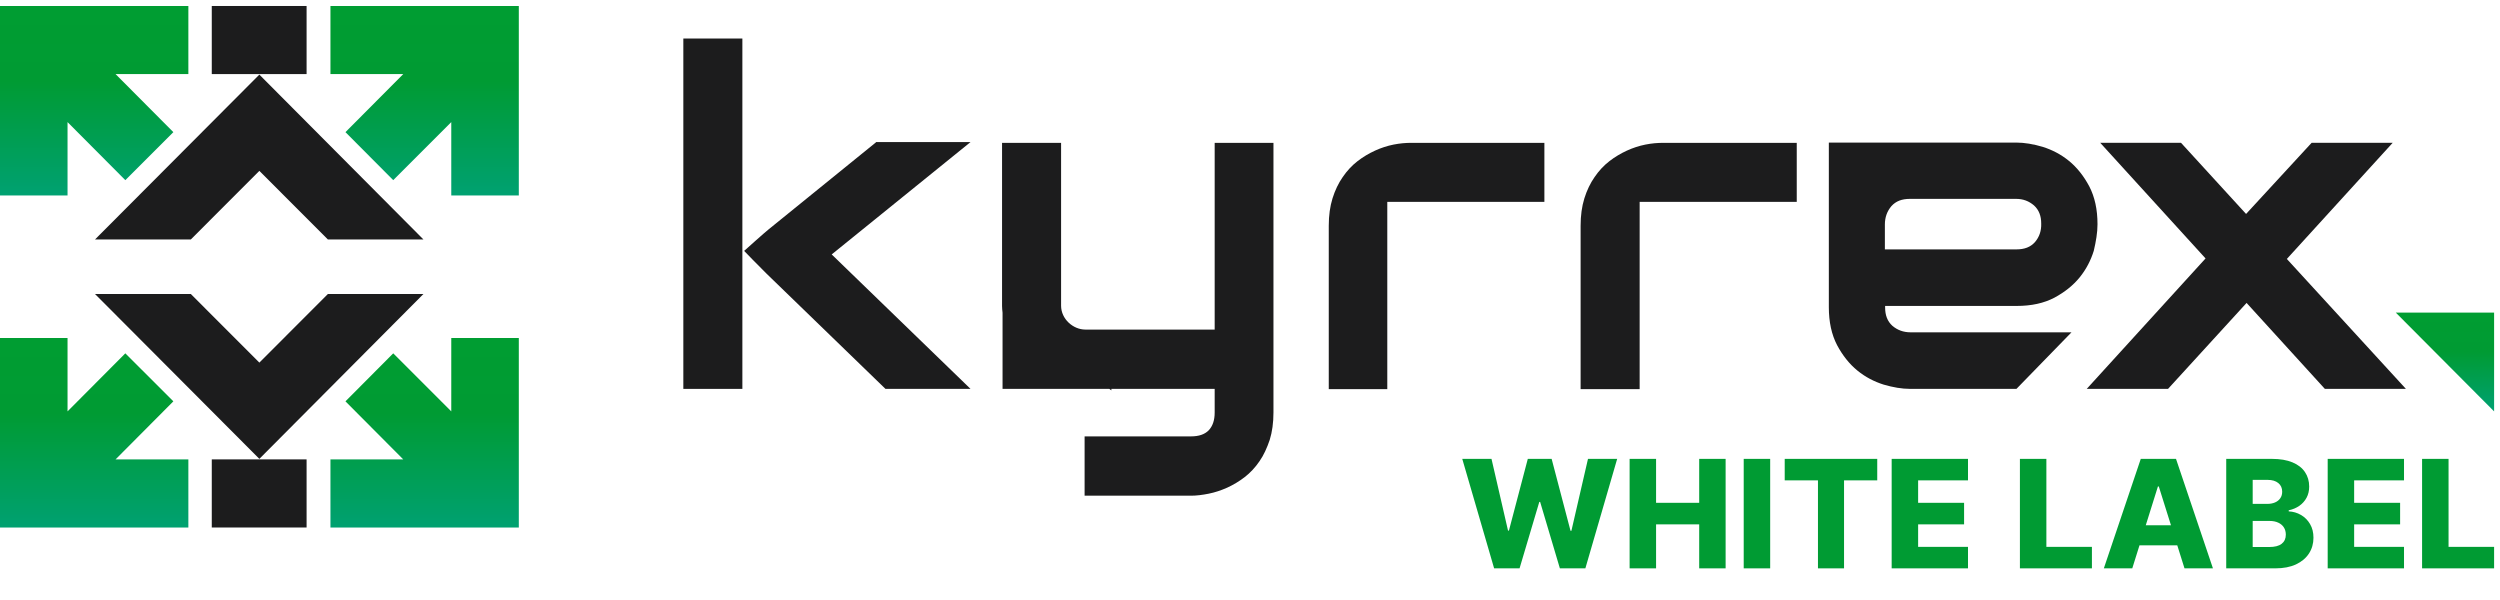
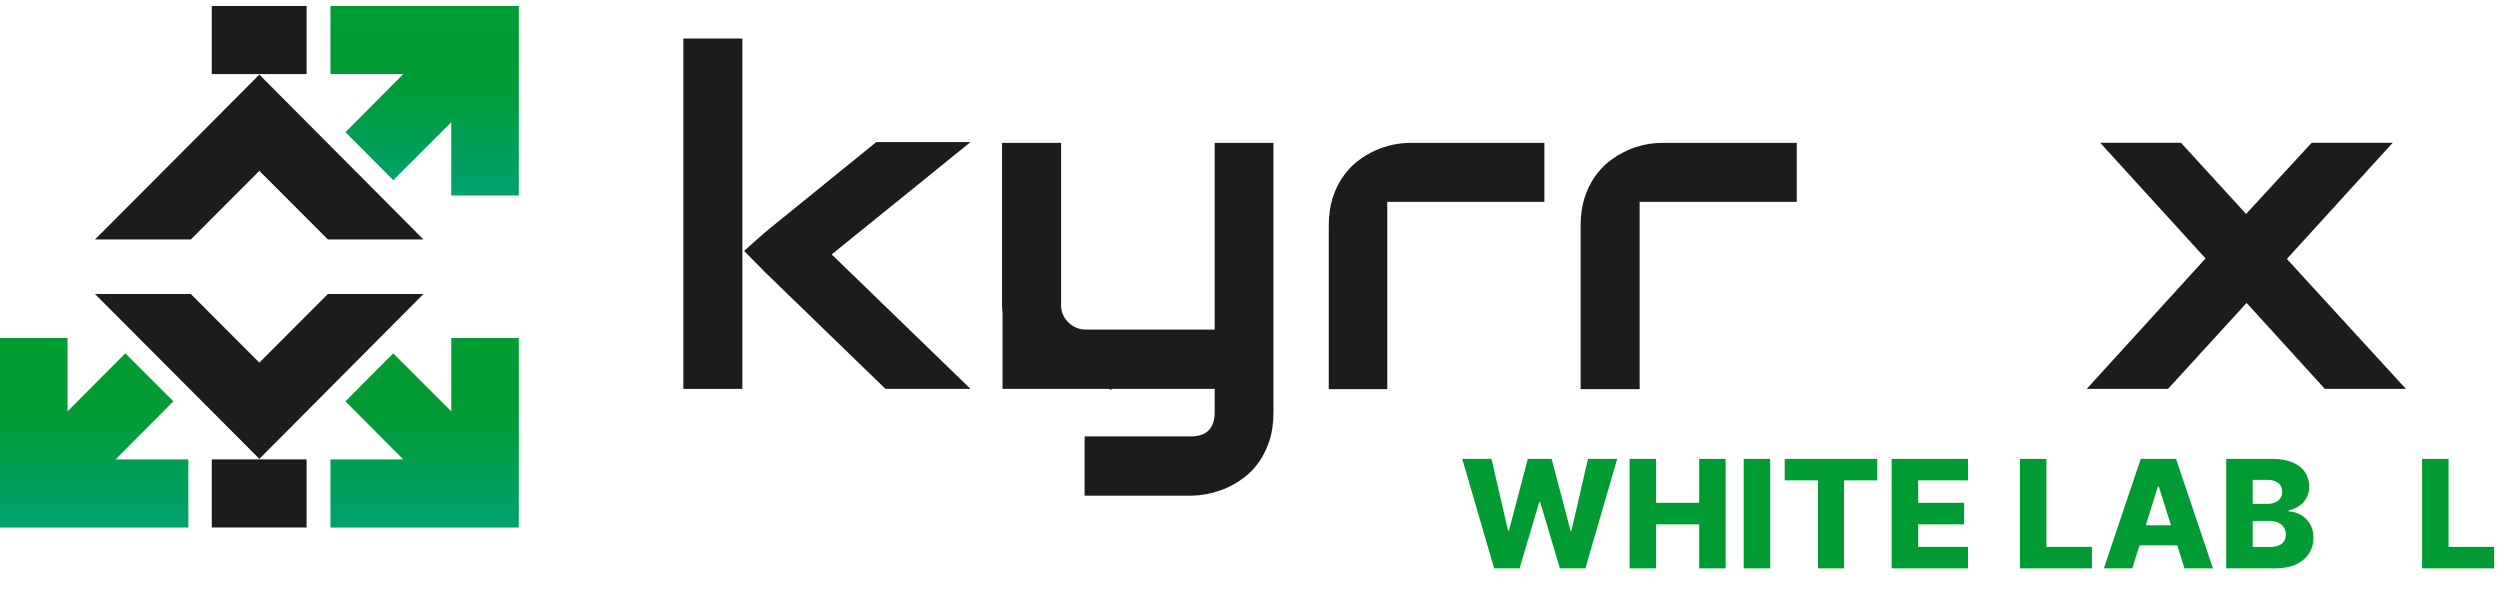
<svg xmlns="http://www.w3.org/2000/svg" width="200" height="48" viewBox="0 0 200 48" fill="none">
  <g clip-path="url(#clip0_3011_10663)">
-     <path d="M191.663 25.009L199.528 32.911V25.009H191.663Z" fill="url(#paint0_linear_3011_10663)" />
    <path d="M119.53 45.468L116.981 36.71H119.32L120.642 42.449H120.714L122.224 36.71H124.131L125.641 42.462H125.713L127.039 36.71H129.374L126.829 45.468H124.79L123.212 40.157H123.143L121.565 45.468H119.53Z" fill="#009B33" />
    <path d="M130.369 45.468V36.71H132.486V40.225H135.936V36.71H138.049V45.468H135.936V41.949H132.486V45.468H130.369Z" fill="#009B33" />
    <path d="M141.614 36.71V45.468H139.497V36.71H141.614Z" fill="#009B33" />
    <path d="M142.777 38.429V36.71H150.179V38.429H147.523V45.468H145.437V38.429H142.777Z" fill="#009B33" />
    <path d="M151.333 45.468V36.71H157.44V38.429H153.45V40.225H157.127V41.949H153.45V43.749H157.44V45.468H151.333Z" fill="#009B33" />
    <path d="M161.593 45.468V36.71H163.71V43.749H167.353V45.468H161.593Z" fill="#009B33" />
    <path d="M170.582 45.468H168.307L171.262 36.71H174.08L177.035 45.468H174.76L172.703 38.917H172.634L170.582 45.468ZM170.278 42.021H175.033V43.629H170.278V42.021Z" fill="#009B33" />
    <path d="M178.098 45.468V36.71H181.75C182.405 36.71 182.954 36.803 183.396 36.988C183.841 37.173 184.174 37.433 184.397 37.766C184.622 38.1 184.735 38.486 184.735 38.925C184.735 39.259 184.665 39.557 184.525 39.819C184.385 40.078 184.193 40.294 183.948 40.465C183.703 40.636 183.419 40.756 183.097 40.824V40.91C183.45 40.927 183.777 41.022 184.076 41.196C184.378 41.37 184.621 41.612 184.803 41.923C184.986 42.231 185.077 42.596 185.077 43.018C185.077 43.488 184.957 43.909 184.718 44.279C184.478 44.647 184.132 44.938 183.678 45.152C183.225 45.362 182.675 45.468 182.028 45.468H178.098ZM180.215 43.762H181.523C181.982 43.762 182.32 43.675 182.537 43.501C182.756 43.327 182.866 43.085 182.866 42.774C182.866 42.549 182.813 42.355 182.708 42.192C182.602 42.027 182.453 41.9 182.259 41.812C182.065 41.721 181.832 41.675 181.562 41.675H180.215V43.762ZM180.215 40.311H181.386C181.617 40.311 181.822 40.272 182.002 40.195C182.182 40.118 182.321 40.007 182.421 39.862C182.524 39.716 182.575 39.541 182.575 39.336C182.575 39.042 182.471 38.811 182.263 38.643C182.055 38.475 181.774 38.391 181.421 38.391H180.215V40.311Z" fill="#009B33" />
-     <path d="M186.215 45.468V36.71H192.321V38.429H188.332V40.225H192.009V41.949H188.332V43.749H192.321V45.468H186.215Z" fill="#009B33" />
    <path d="M193.767 45.468V36.71H195.884V43.749H199.528V45.468H193.767Z" fill="#009B33" />
    <path d="M36.102 32.911L31.459 28.267L27.637 32.107L32.26 36.752H26.436V42.201H41.505V27.04H36.102V32.911Z" fill="url(#paint1_linear_3011_10663)" />
    <path d="M26.436 5.927H32.26L27.637 10.572L31.459 14.412L36.102 9.768V15.639H41.505V0.479H26.436V5.927Z" fill="url(#paint2_linear_3011_10663)" />
-     <path d="M0 15.639H5.403V9.768L10.026 14.412L13.868 10.572L9.245 5.927H15.069V0.479H0V15.639Z" fill="url(#paint3_linear_3011_10663)" />
    <path d="M13.868 32.107L10.026 28.267L5.403 32.911V27.04H0V42.201H15.069V36.752H9.245L13.868 32.107Z" fill="url(#paint4_linear_3011_10663)" />
    <path d="M20.748 29.009L15.265 23.52H7.6L20.748 36.71L33.876 23.52H26.231L20.748 29.009Z" fill="#1C1C1D" />
    <path d="M7.6 19.158H15.265L20.748 13.669L26.231 19.158H33.876L20.748 5.968L7.6 19.158Z" fill="#1C1C1D" />
    <path d="M24.527 36.751H16.942V42.2H24.527V36.751Z" fill="#1C1C1D" />
    <path d="M24.527 0.479H16.942V5.927H24.527V0.479Z" fill="#1C1C1D" />
    <path d="M59.39 3.082H54.667V31.111H59.39V3.082Z" fill="#1C1C1D" />
    <path d="M70.078 11.386L61.473 18.363C61.212 18.564 59.532 20.072 59.532 20.072C59.532 20.072 60.812 21.399 61.333 21.902L70.838 31.111H77.642L66.536 20.354L77.642 11.366H70.078V11.386Z" fill="#1C1C1D" />
    <path d="M97.174 26.366H86.828C85.848 26.366 84.887 25.521 84.887 24.456V11.427H80.164V24.476C80.164 24.657 80.184 24.838 80.204 25.019V31.111H86.788H88.749L88.91 31.232V31.111H97.174V33.001C97.174 33.624 97.014 34.087 96.694 34.428C96.374 34.75 95.914 34.911 95.273 34.911H86.768V39.656H95.273C95.714 39.656 96.194 39.596 96.694 39.495C97.195 39.395 97.675 39.234 98.175 39.013C98.655 38.792 99.136 38.51 99.576 38.168C100.016 37.827 100.416 37.404 100.757 36.902C101.097 36.419 101.357 35.836 101.577 35.193C101.777 34.549 101.877 33.805 101.877 33.001V11.427H97.174V26.366Z" fill="#1C1C1D" />
    <path d="M111.484 11.567C110.983 11.668 110.483 11.829 110.003 12.05C109.522 12.271 109.042 12.552 108.602 12.894C108.162 13.236 107.761 13.658 107.421 14.161C107.081 14.643 106.801 15.227 106.601 15.87C106.401 16.513 106.301 17.237 106.301 18.062V31.131H110.983V18.243V18.041C110.983 17.418 110.983 16.151 110.983 16.151C110.983 16.151 112.284 16.151 112.925 16.151H113.065H123.551V11.427H112.904C112.464 11.427 111.984 11.467 111.484 11.567Z" fill="#1C1C1D" />
    <path d="M131.632 11.567C131.132 11.668 130.632 11.829 130.151 12.05C129.671 12.271 129.191 12.552 128.751 12.894C128.31 13.236 127.91 13.658 127.57 14.161C127.23 14.643 126.95 15.227 126.749 15.87C126.549 16.513 126.449 17.237 126.449 18.062V31.131H131.172V18.243V18.041C131.172 17.418 131.172 16.151 131.172 16.151C131.172 16.151 132.473 16.151 133.113 16.151H133.253H143.74V11.427H133.093C132.593 11.427 132.133 11.467 131.632 11.567Z" fill="#1C1C1D" />
-     <path d="M167.8 17.94C167.8 16.754 167.58 15.749 167.139 14.904C166.699 14.08 166.159 13.396 165.518 12.873C164.878 12.351 164.178 11.989 163.417 11.748C162.657 11.526 161.956 11.406 161.296 11.406H152.811C152.751 11.406 152.691 11.406 152.631 11.406H146.307V17.92V24.576C146.307 25.762 146.527 26.767 146.967 27.612C147.408 28.436 147.948 29.12 148.588 29.642C149.229 30.165 149.929 30.527 150.69 30.768C151.45 30.99 152.15 31.11 152.811 31.11H161.316L165.719 26.586H152.851C152.27 26.586 151.79 26.405 151.39 26.064C150.99 25.702 150.81 25.219 150.81 24.596V24.475H161.336C162.517 24.475 163.517 24.254 164.358 23.812C165.178 23.369 165.859 22.826 166.379 22.183C166.899 21.54 167.26 20.836 167.5 20.072C167.68 19.308 167.8 18.604 167.8 17.94ZM162.797 19.368C162.437 19.77 161.956 19.951 161.316 19.951H150.79V17.96C150.79 17.377 150.97 16.895 151.31 16.493C151.67 16.091 152.15 15.91 152.791 15.91H161.296C161.856 15.91 162.317 16.091 162.717 16.432C163.117 16.794 163.297 17.277 163.297 17.88C163.317 18.483 163.137 18.966 162.797 19.368Z" fill="#1C1C1D" />
    <path d="M182.948 20.716L191.413 11.426H184.929L179.686 17.116L174.482 11.426H168.019L176.444 20.675L166.938 31.111H173.442L179.726 24.234L185.989 31.111H192.473L182.948 20.716Z" fill="#1C1C1D" />
  </g>
  <defs>
    <linearGradient id="paint0_linear_3011_10663" x1="195.591" y1="32.909" x2="195.591" y2="24.999" gradientUnits="userSpaceOnUse">
      <stop stop-color="#00A171" />
      <stop offset="0.603" stop-color="#009B33" />
      <stop offset="1" stop-color="#009D32" />
    </linearGradient>
    <linearGradient id="paint1_linear_3011_10663" x1="33.97" y1="42.197" x2="33.97" y2="27.046" gradientUnits="userSpaceOnUse">
      <stop stop-color="#00A171" />
      <stop offset="0.603" stop-color="#009B33" />
      <stop offset="1" stop-color="#009D32" />
    </linearGradient>
    <linearGradient id="paint2_linear_3011_10663" x1="33.97" y1="15.632" x2="33.97" y2="0.481" gradientUnits="userSpaceOnUse">
      <stop stop-color="#00A171" />
      <stop offset="0.603" stop-color="#009B33" />
      <stop offset="1" stop-color="#009D32" />
    </linearGradient>
    <linearGradient id="paint3_linear_3011_10663" x1="7.531" y1="15.632" x2="7.531" y2="0.481" gradientUnits="userSpaceOnUse">
      <stop stop-color="#00A171" />
      <stop offset="0.603" stop-color="#009B33" />
      <stop offset="1" stop-color="#009D32" />
    </linearGradient>
    <linearGradient id="paint4_linear_3011_10663" x1="7.531" y1="42.197" x2="7.531" y2="27.046" gradientUnits="userSpaceOnUse">
      <stop stop-color="#00A171" />
      <stop offset="0.603" stop-color="#009B33" />
      <stop offset="1" stop-color="#009D32" />
    </linearGradient>
    <clipPath id="clip0_3011_10663">
      <rect width="200" height="48" fill="white" />
    </clipPath>
  </defs>
</svg>